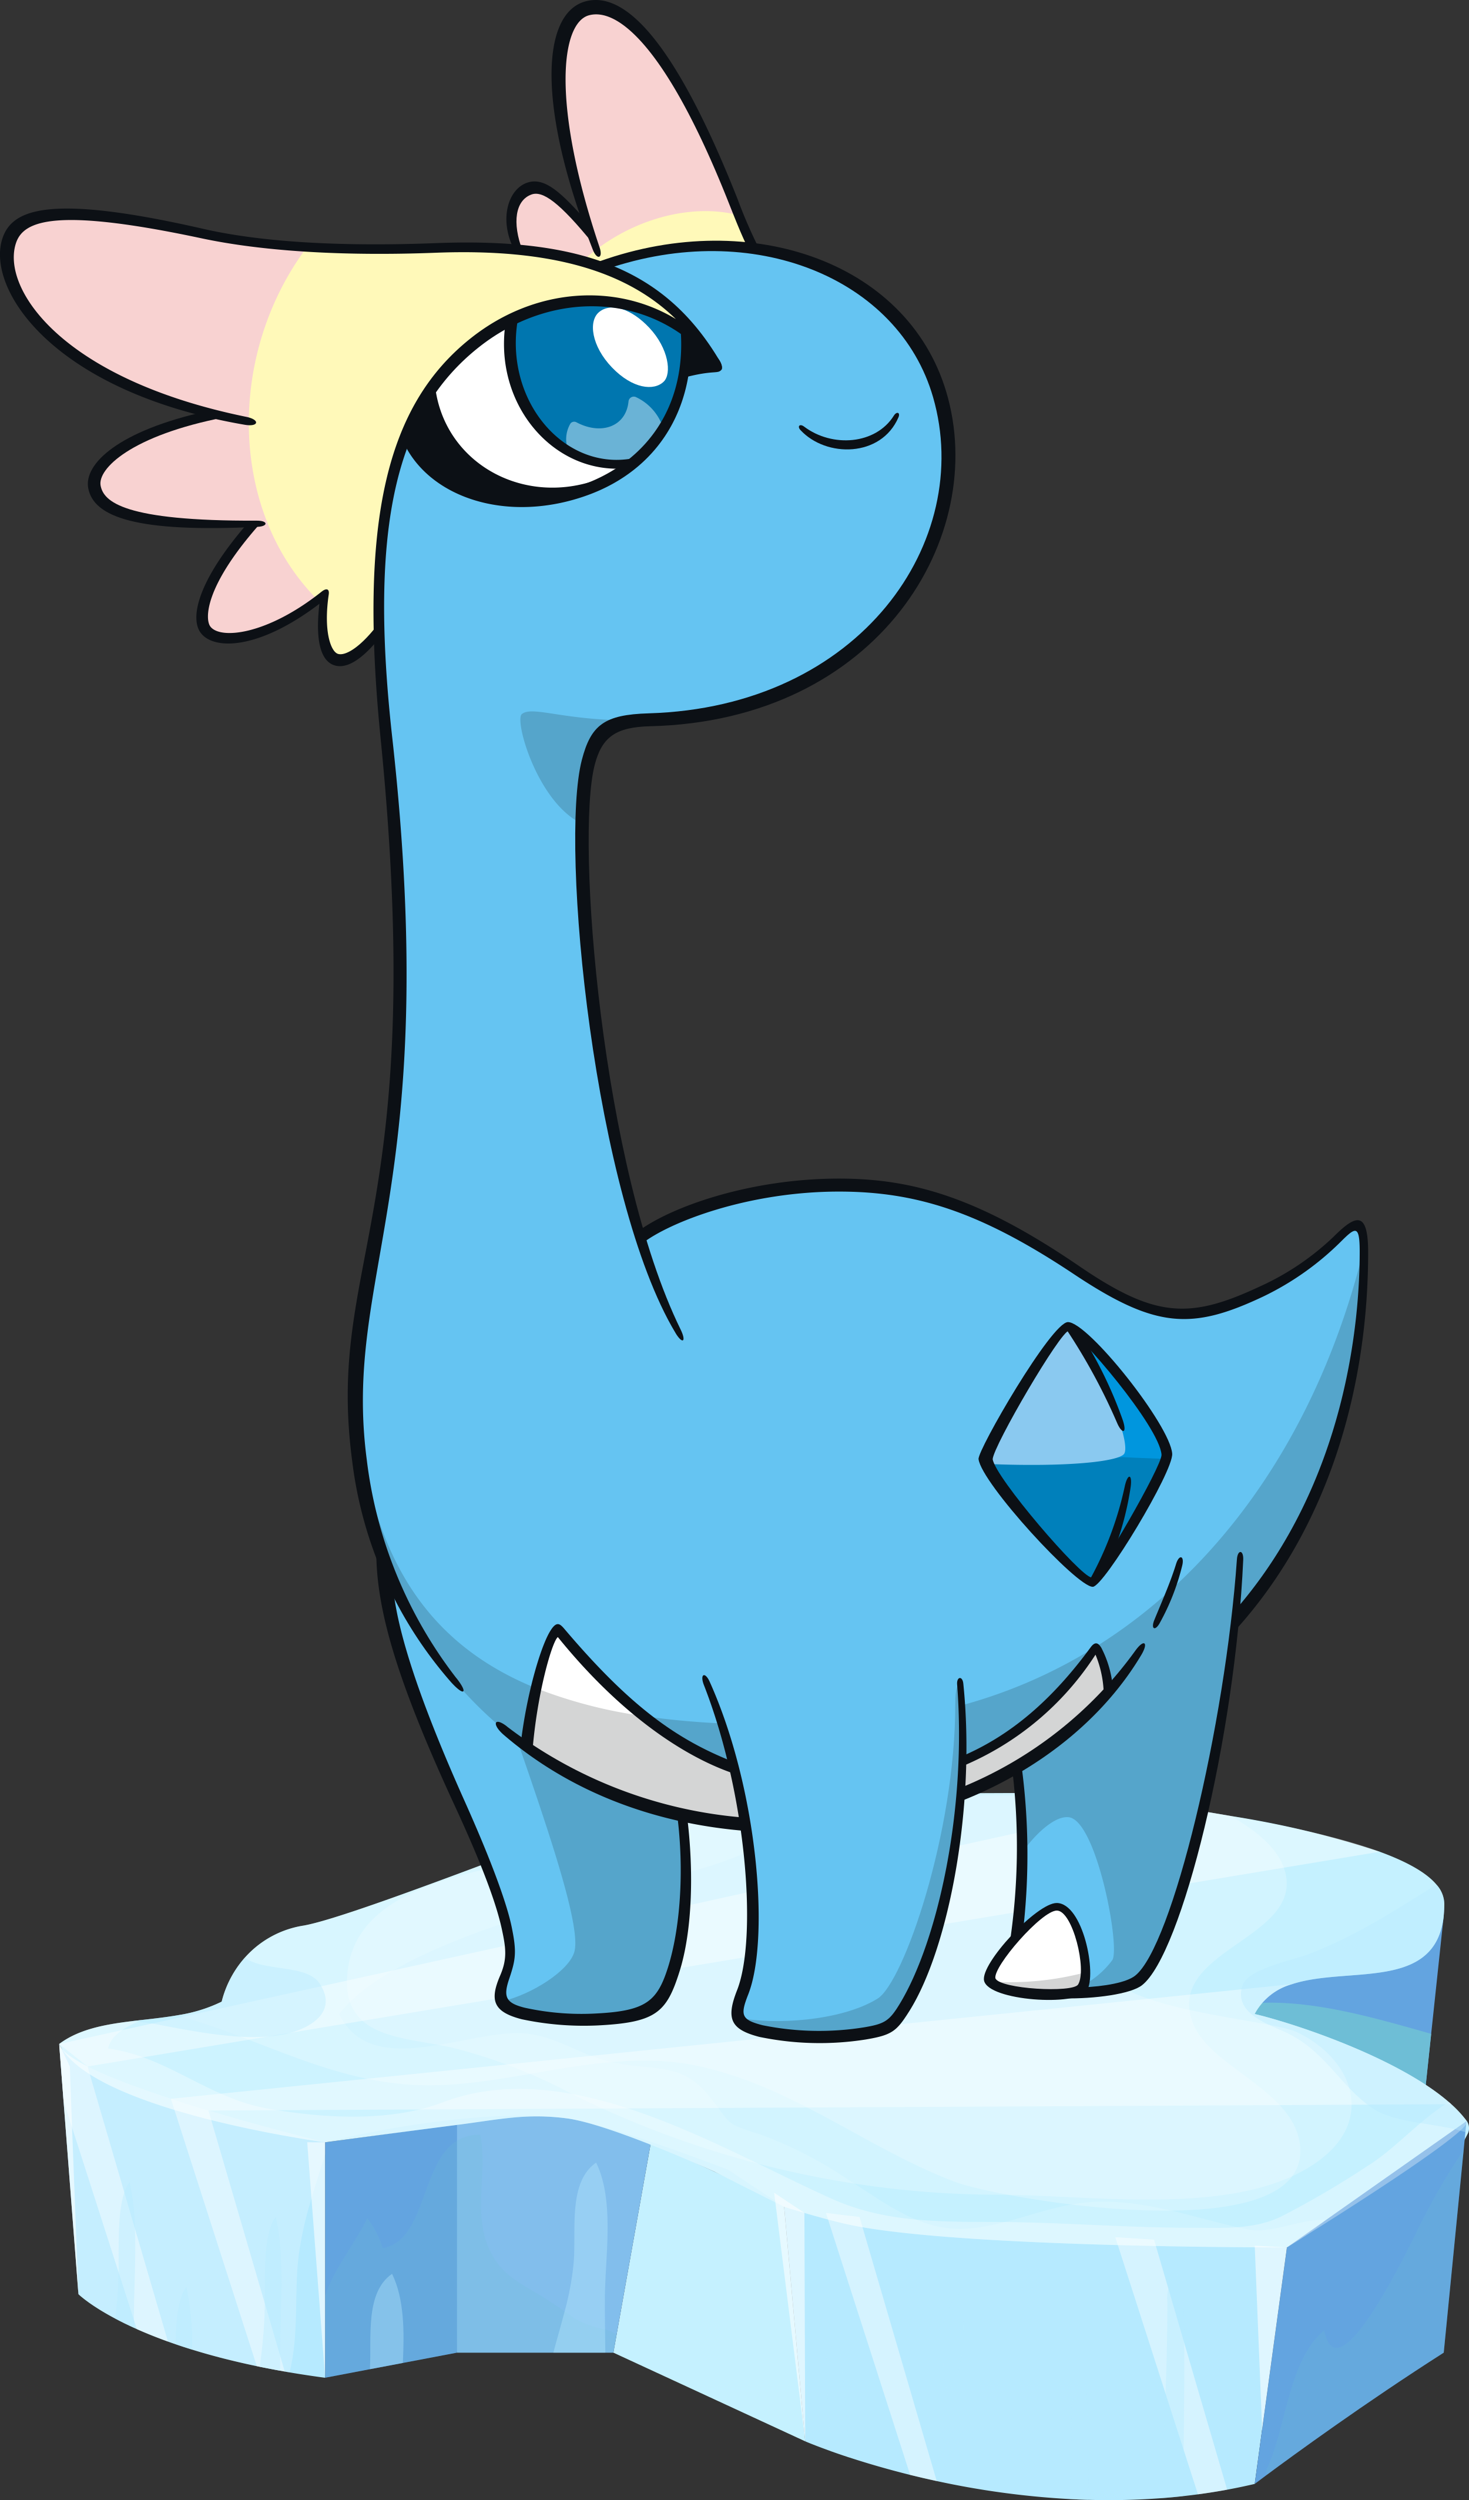
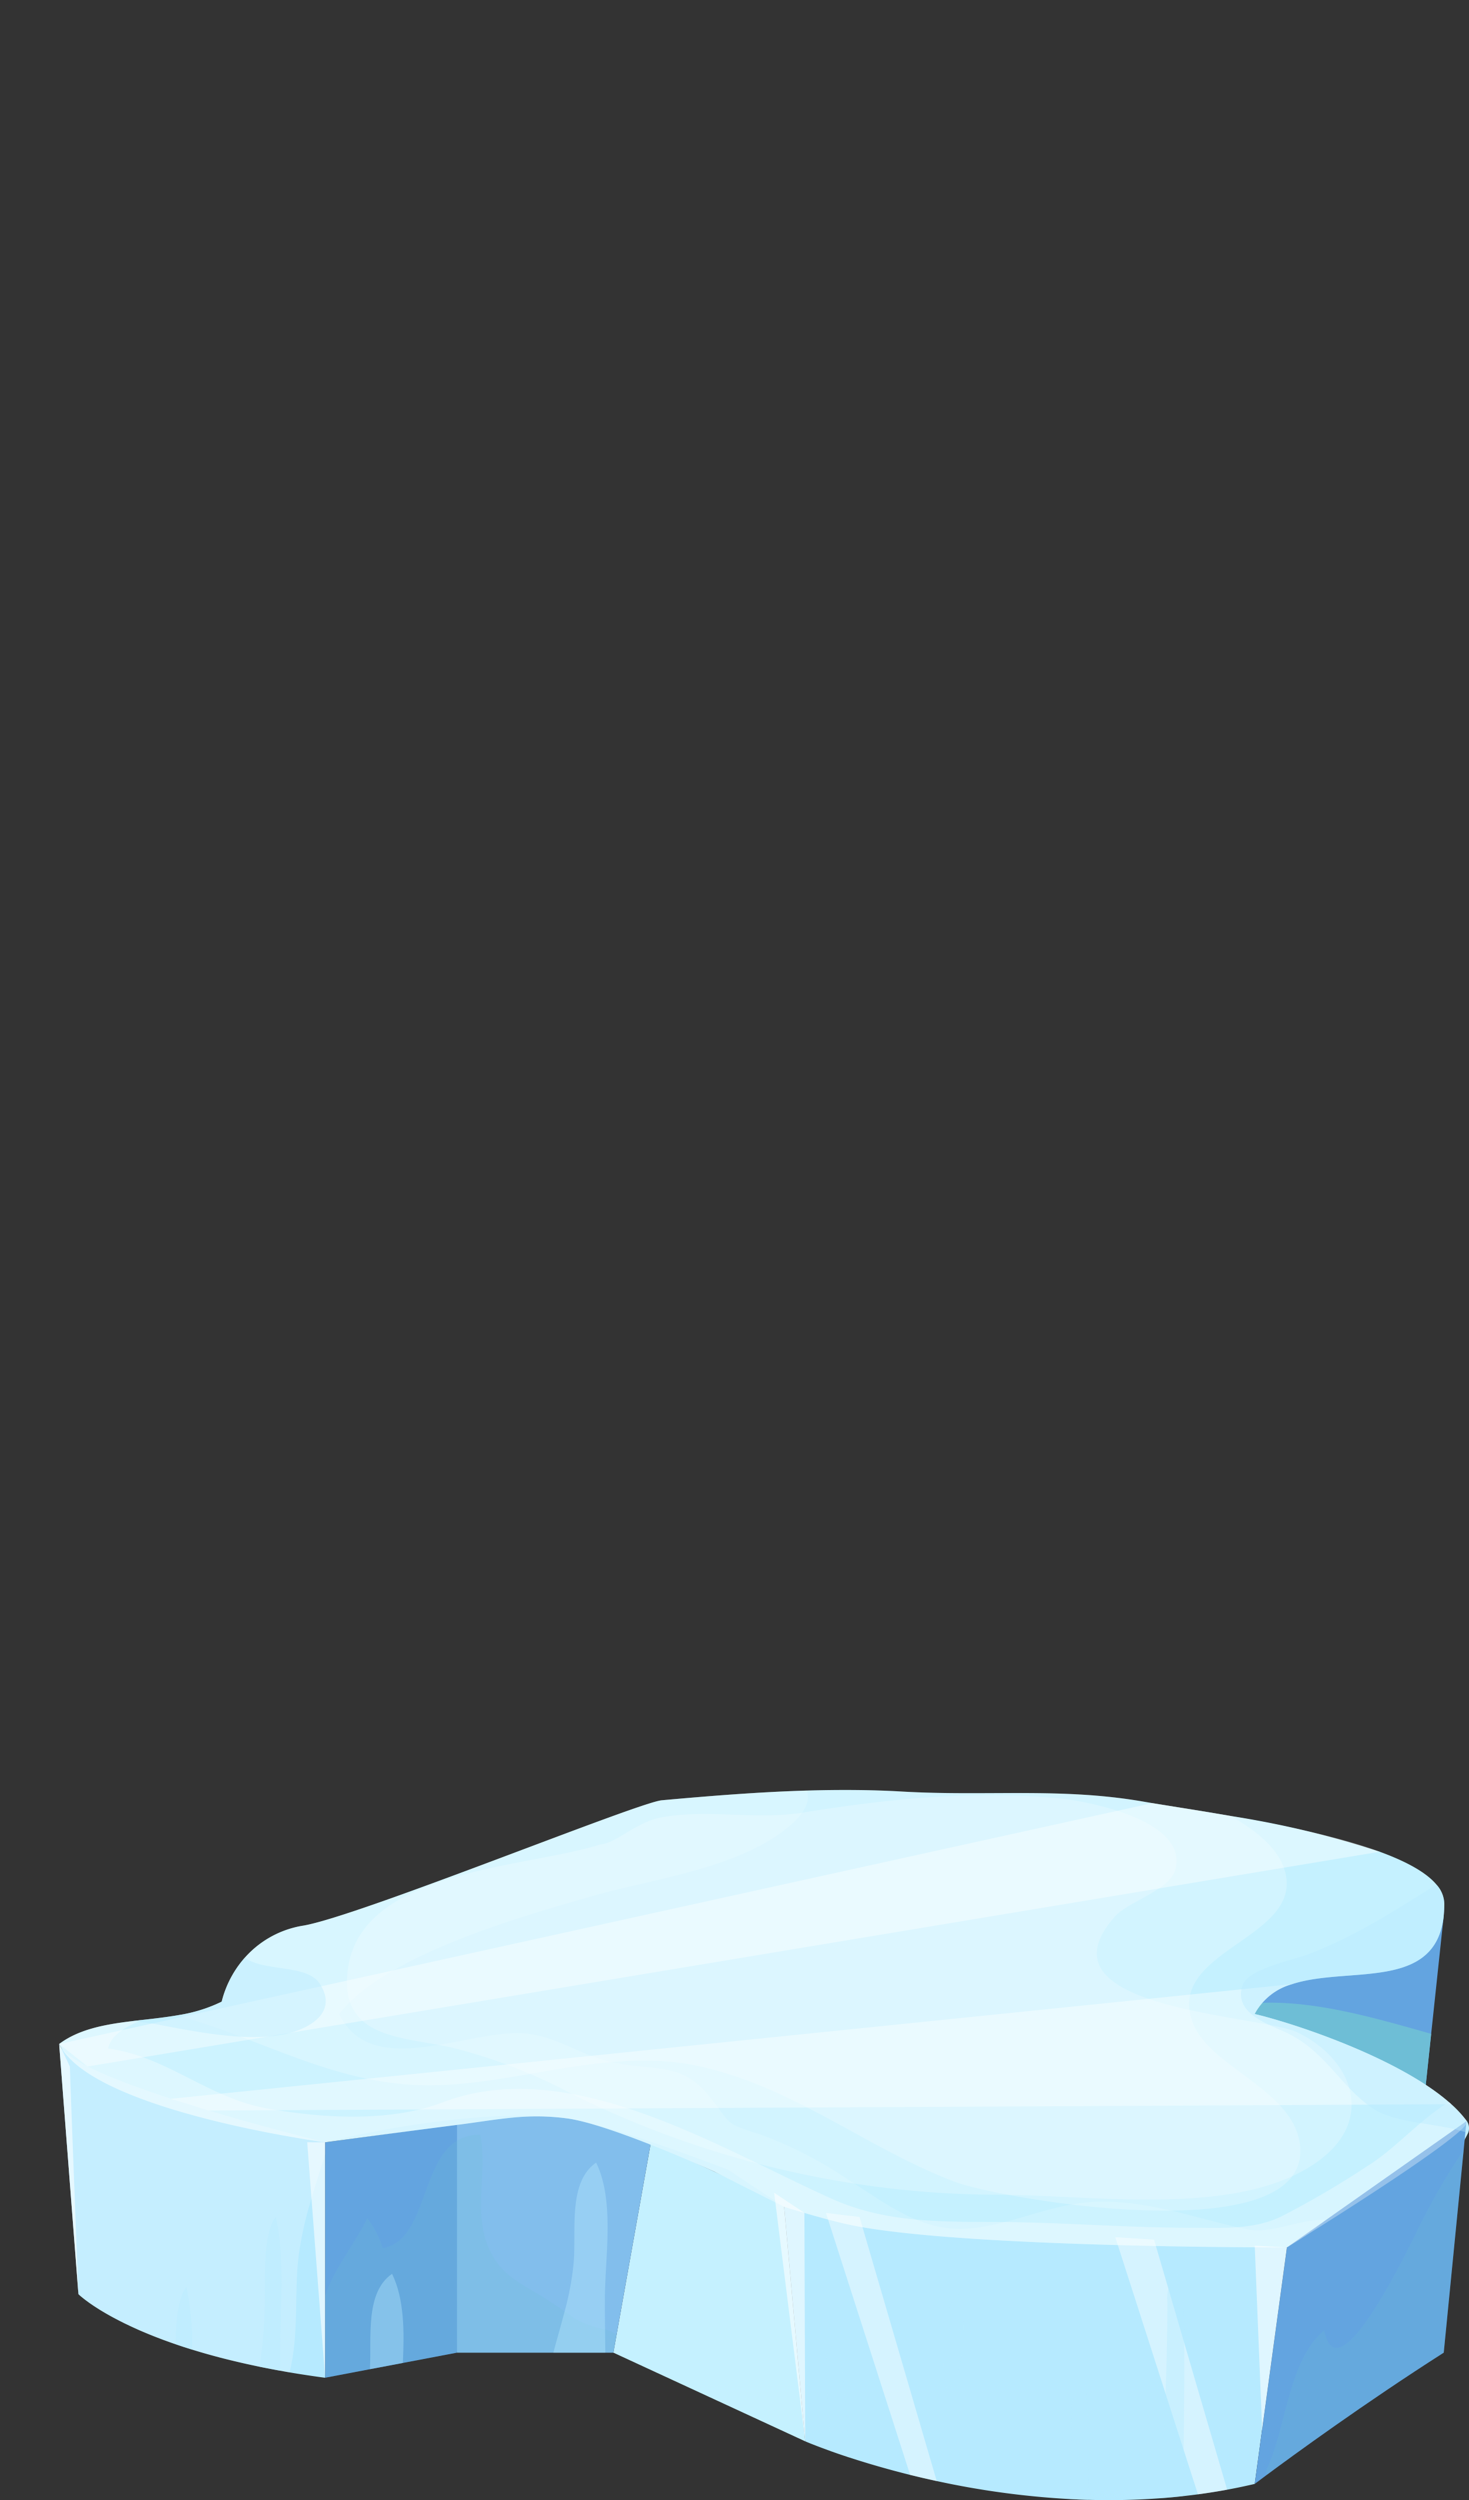
<svg xmlns="http://www.w3.org/2000/svg" width="173.831" height="295.808" viewBox="0 0 173.831 295.808">
  <rect x="0" y="0" width="173.831" height="295.808" fill="#333333" stroke="none" />
  <defs>
    <clipPath id="clip-path">
      <rect id="Rectangle_16543" data-name="Rectangle 16543" width="166.831" height="84.025" fill="none" />
    </clipPath>
    <clipPath id="clip-path-3">
      <rect id="Rectangle_16513" data-name="Rectangle 16513" width="24.688" height="11.787" fill="none" />
    </clipPath>
    <clipPath id="clip-path-4">
      <rect id="Rectangle_16514" data-name="Rectangle 16514" width="2.503" height="11.719" fill="none" />
    </clipPath>
    <clipPath id="clip-path-5">
      <rect id="Rectangle_16515" data-name="Rectangle 16515" width="149.935" height="54.054" fill="none" />
    </clipPath>
    <clipPath id="clip-path-6">
      <rect id="Rectangle_16516" data-name="Rectangle 16516" width="31.471" height="38.851" fill="none" />
    </clipPath>
    <clipPath id="clip-path-7">
      <rect id="Rectangle_16517" data-name="Rectangle 16517" width="166.609" height="26.915" fill="none" />
    </clipPath>
    <clipPath id="clip-path-8">
      <rect id="Rectangle_16518" data-name="Rectangle 16518" width="23.351" height="38.468" fill="none" />
    </clipPath>
    <clipPath id="clip-path-9">
      <rect id="Rectangle_16519" data-name="Rectangle 16519" width="34.492" height="28.748" fill="none" />
    </clipPath>
    <clipPath id="clip-path-10">
      <rect id="Rectangle_16520" data-name="Rectangle 16520" width="13.237" height="30.421" fill="none" />
    </clipPath>
    <clipPath id="clip-path-11">
      <rect id="Rectangle_16521" data-name="Rectangle 16521" width="13.112" height="31.728" fill="none" />
    </clipPath>
    <clipPath id="clip-path-12">
-       <rect id="Rectangle_16522" data-name="Rectangle 16522" width="13.473" height="32.27" fill="none" />
-     </clipPath>
+       </clipPath>
    <clipPath id="clip-path-13">
-       <rect id="Rectangle_16523" data-name="Rectangle 16523" width="12.873" height="35.208" fill="none" />
-     </clipPath>
+       </clipPath>
    <clipPath id="clip-path-14">
      <rect id="Rectangle_16524" data-name="Rectangle 16524" width="156.271" height="31.156" fill="none" />
    </clipPath>
    <clipPath id="clip-path-15">
      <rect id="Rectangle_16525" data-name="Rectangle 16525" width="151.52" height="14.958" fill="none" />
    </clipPath>
    <clipPath id="clip-path-16">
      <rect id="Rectangle_16526" data-name="Rectangle 16526" width="2.185" height="13.577" fill="none" />
    </clipPath>
    <clipPath id="clip-path-17">
      <rect id="Rectangle_16527" data-name="Rectangle 16527" width="2.678" height="26.701" fill="none" />
    </clipPath>
    <clipPath id="clip-path-18">
      <rect id="Rectangle_16528" data-name="Rectangle 16528" width="2.812" height="13.748" fill="none" />
    </clipPath>
    <clipPath id="clip-path-19">
      <rect id="Rectangle_16529" data-name="Rectangle 16529" width="3.678" height="29.408" fill="none" />
    </clipPath>
    <clipPath id="clip-path-20">
      <rect id="Rectangle_16530" data-name="Rectangle 16530" width="2.118" height="27.859" fill="none" />
    </clipPath>
    <clipPath id="clip-path-21">
      <rect id="Rectangle_16531" data-name="Rectangle 16531" width="2.277" height="29.6" fill="none" />
    </clipPath>
    <clipPath id="clip-path-22">
      <rect id="Rectangle_16532" data-name="Rectangle 16532" width="3.808" height="21.742" fill="none" />
    </clipPath>
    <clipPath id="clip-path-23">
      <rect id="Rectangle_16533" data-name="Rectangle 16533" width="6.417" height="22.483" fill="none" />
    </clipPath>
    <clipPath id="clip-path-24">
      <rect id="Rectangle_16534" data-name="Rectangle 16534" width="3.977" height="11.283" fill="none" />
    </clipPath>
    <clipPath id="clip-path-25">
      <rect id="Rectangle_16535" data-name="Rectangle 16535" width="1.953" height="7.422" fill="none" />
    </clipPath>
    <clipPath id="clip-path-26">
      <rect id="Rectangle_16536" data-name="Rectangle 16536" width="2.364" height="17.253" fill="none" />
    </clipPath>
    <clipPath id="clip-path-27">
      <rect id="Rectangle_16537" data-name="Rectangle 16537" width="2.561" height="18.21" fill="none" />
    </clipPath>
    <clipPath id="clip-path-28">
      <rect id="Rectangle_16538" data-name="Rectangle 16538" width="132.806" height="49.775" fill="none" />
    </clipPath>
    <clipPath id="clip-path-29">
      <rect id="Rectangle_16539" data-name="Rectangle 16539" width="23.022" height="9.379" fill="none" />
    </clipPath>
    <clipPath id="clip-path-30">
      <rect id="Rectangle_16540" data-name="Rectangle 16540" width="26.976" height="29.332" fill="none" />
    </clipPath>
    <clipPath id="clip-path-31">
      <rect id="Rectangle_16541" data-name="Rectangle 16541" width="118.88" height="47.841" fill="none" />
    </clipPath>
    <clipPath id="clip-path-32">
-       <rect id="Rectangle_17111" data-name="Rectangle 17111" width="161.896" height="241.728" fill="none" />
-     </clipPath>
+       </clipPath>
  </defs>
  <g id="Group_1953" data-name="Group 1953" transform="translate(-598 -6656.204)">
    <g id="Group_1953-2" data-name="Group 1953" transform="translate(605 6867.987)">
      <g id="Group_1183" data-name="Group 1183" transform="translate(0)" clip-path="url(#clip-path)">
        <path id="Path_8715" data-name="Path 8715" d="M728.234,75.881l-1.486,13.974-.86,8.1H702.061l1.294-4.02,4.707-14.629Z" transform="translate(-564.393 -61.001)" fill="#63a4e0" />
        <g id="Group_1182" data-name="Group 1182">
          <g id="Group_1181" data-name="Group 1181" clip-path="url(#clip-path)">
            <path id="Path_8716" data-name="Path 8716" d="M31.47,164.9v27.857q-2.2-.293-4.211-.637c-.191-.032-.381-.065-.569-.1l-.537-.1-.316-.057-.419-.078q-.854-.159-1.67-.326l-.034-.007-.326-.068c-.132-.028-.265-.055-.394-.084-.262-.054-.519-.112-.775-.168-.128-.028-.256-.056-.381-.085-.369-.084-.731-.168-1.088-.253a.167.167,0,0,1-.028-.007c-.338-.081-.67-.163-1-.245-.059-.013-.116-.028-.172-.043l-.6-.154-.346-.093q-.441-.117-.869-.237-.944-.263-1.819-.533c-.06-.018-.121-.037-.181-.056a.117.117,0,0,1-.025-.007c-.1-.031-.2-.062-.3-.094q-.368-.115-.724-.231l-.207-.069c-.235-.076-.467-.155-.7-.234q-.466-.159-.909-.319c-.113-.041-.225-.081-.335-.122-.143-.053-.284-.1-.422-.157l-.246-.093-.243-.093q-.6-.232-1.156-.46l-.346-.144c-.175-.075-.349-.148-.518-.222-.126-.054-.25-.11-.373-.165L9.2,187c-.118-.051-.236-.1-.35-.157q-.4-.181-.769-.36l-.21-.1c-.071-.032-.14-.066-.207-.1l-.317-.159c-.224-.113-.44-.224-.647-.334l-.055-.028h0q-.516-.274-.965-.531c-.053-.029-.1-.059-.156-.09l-.135-.078c-.246-.144-.474-.282-.687-.416l-.115-.072q-.529-.335-.928-.616c-.063-.044-.125-.088-.184-.131-.091-.065-.175-.128-.255-.187l-.125-.094c-.09-.068-.171-.131-.244-.19l-.052-.041c-.17-.137-.3-.244-.381-.321l-.044-.04-.076-.071s0-.006-.008-.007l-.01-.01L.517,160,0,153.265a1.006,1.006,0,0,0,.037.1c.013.034.028.068.045.1s.035.068.056.1l.032.052,0,0c.006.01.013.02.021.032s.025.037.04.056.032.045.05.069l.041.051a.007.007,0,0,0,0,0l.06.072c.024.028.048.054.075.082a.521.521,0,0,0,.049.051c.025.028.053.055.081.082.082.081.174.163.272.246.032.028.066.054.1.082l.106.084c.035.028.072.056.11.084s.075.056.115.084.079.057.119.085l.143.1c.081.054.163.109.248.163l.131.081.141.087.144.085c.346.2.724.409,1.133.616.933.474,2.021.956,3.215,1.439.1.041.2.081.3.121l.115.045c.09.037.179.072.27.107,1.344.527,2.8,1.053,4.323,1.568.307.1.619.209.931.312l.353.116c.118.04.235.078.355.116l.552.179c.935.3,1.881.6,2.822.885.343.1.686.209,1.027.31l.042.013,1.339.4.331.1.985.286c.177.05.352.1.527.151l.441.125.318.09.4.113.808.227.369.1.441.122.425.116c.994.272,1.925.522,2.771.746l.441.116.694.181c.075.021.149.038.221.057l.31.081.315.081c.81.209,1.466.374,1.927.488l.284.071.343.084.071.018.043.01.006,0" transform="translate(0.001 -123.211)" fill="#b6eaff" />
            <g id="Group_1096" data-name="Group 1096" transform="translate(137.668 25.166)" style="mix-blend-mode: multiply;isolation: isolate">
              <g id="Group_1095" data-name="Group 1095">
                <g id="Group_1094" data-name="Group 1094" clip-path="url(#clip-path-3)">
                  <path id="Path_8717" data-name="Path 8717" d="M726.749,132.025l-.86,8.1H702.061l1.294-4.02c.382-.791.766-1.627,1.134-2.534a19.838,19.838,0,0,0,1.6-5.188c6.71-.385,13.859,1.721,20.659,3.642" transform="translate(-702.061 -128.337)" fill="#6ebed6" />
                </g>
              </g>
            </g>
            <path id="Path_8718" data-name="Path 8718" d="M496.865,254.878l-3.808,27.981q-1.633.384-3.261.683-1.734.32-3.458.55-.878.117-1.75.213-1.277.143-2.542.238a82.956,82.956,0,0,1-8.691.2c-.733-.019-1.459-.05-2.178-.088a99.661,99.661,0,0,1-15.746-2.133c-1.1-.237-2.147-.482-3.149-.729-2.819-.7-5.252-1.425-7.2-2.062-.833-.272-1.575-.529-2.222-.76-1.927-.687-2.995-1.15-2.995-1.15l-2.524-28.1c.437.34,2.246.7,4.977,1.072,1.168.159,2.5.318,3.974.477,8.007.868,19.979,1.733,30.266,2.4,1.575.1,3.112.2,4.588.291,8.963.557,15.718.916,15.718.916" transform="translate(-351.582 -200.755)" fill="#b6eaff" />
            <path id="Path_8719" data-name="Path 8719" d="M178.78,199.8l-.009.084-.15,1.533L176.1,227.194l-6.407,1.218-3.9.741-5.3,1.009V202.305l.154-.021.1-.013.172-.024,16.048-2.2Z" transform="translate(-129.021 -160.62)" fill="#63a4e0" />
            <path id="Path_8720" data-name="Path 8720" d="M357.159,247.953l-22.7-10.492,4.443-24.891,15.73,7.285Z" transform="translate(-268.877 -170.887)" fill="#c5f1ff" />
            <g id="Group_1099" data-name="Group 1099" transform="translate(104.469 59.653)" opacity="0.39" style="mix-blend-mode: multiply;isolation: isolate">
              <g id="Group_1098" data-name="Group 1098">
                <g id="Group_1097" data-name="Group 1097" clip-path="url(#clip-path-4)">
                  <path id="Path_8721" data-name="Path 8721" d="M535.223,304.808c.009,3.809.421,8.115-1.736,11.122-.724-1.766-.444-3.545-.679-5.585-.468-4.062,2.409-7.575,2.415-5.538" transform="translate(-532.757 -304.212)" fill="#b6eaff" />
                </g>
              </g>
            </g>
            <path id="Path_8722" data-name="Path 8722" d="M263.037,193.18l-.05.278-4.015,22.5-.378,2.115H240.088V191.125l.862-.2,3.421-.8,3.836-.894,3.355-.782,1.834.756,8.907,3.671.012,0Z" transform="translate(-193.009 -151.497)" fill="#82beec" />
            <path id="Path_8723" data-name="Path 8723" d="M166.724,40.583a12.682,12.682,0,0,1-2.8,3.817c-2.947,3.181-9.5,6.185-13.99,7.99-2.694,1.082-4.652,1.734-4.652,1.734s-38.3.09-51.572-2.642c-2.984-.613-7.951-2.174-7.951-2.174l-8.3-4.183S65.1,39.483,59.984,38.843c-4.785-.6-7.906.143-12.9.785-7.215.928-15.608,2.056-15.608,2.056S3.879,38,0,30.054c2.328-1.743,5.36-2.3,8.525-2.69.432-.054.868-.1,1.3-.154,1.42-.163,2.847-.321,4.238-.563a17.97,17.97,0,0,0,5.168-1.6,12.459,12.459,0,0,1,2.733-5.2,11.661,11.661,0,0,1,6.936-3.8C35.539,14.916,68.466,1.477,71.314,1.22,76.9.715,82.705.242,88.494.07c3.761-.113,7.516-.1,11.2.115,10.132.587,18.878-.506,28.647,1.2.318.056.658.113,1.017.172,2.385.4,5.655.891,9.238,1.515a110.489,110.489,0,0,1,17.672,4.236c3.078,1.128,5.526,2.431,6.761,3.943a3.478,3.478,0,0,1,.881,2.22c0,10.694-11.065,7.239-18,9.5a7.178,7.178,0,0,0-4.448,3.534c4.717,1.112,16.923,5.168,22.98,10.422.1.085.2.172.291.257a13.616,13.616,0,0,1,1.843,2,1.49,1.49,0,0,1,.143,1.4" transform="translate(0 0)" fill="#c5f1ff" />
            <path id="Path_8724" data-name="Path 8724" d="M746.533,199.8l-.335,3.417-2.358,23.979c-9.4,6-17.767,12.108-20.977,14.489-.9.666-1.39,1.041-1.39,1.041l3.808-27.981Z" transform="translate(-579.998 -160.62)" fill="#63a4e0" />
            <g id="Group_1102" data-name="Group 1102" transform="translate(0 0.07)" opacity="0.14" style="mix-blend-mode: screen;isolation: isolate">
              <g id="Group_1101" data-name="Group 1101">
                <g id="Group_1100" data-name="Group 1100" clip-path="url(#clip-path-5)">
                  <path id="Path_8725" data-name="Path 8725" d="M149.935,51.139a30.944,30.944,0,0,1-4.652,3.272s-38.3.09-51.572-2.642c-2.984-.613-7.951-2.174-7.951-2.174l-6.6-4.374S65.1,39.77,59.984,39.13C48.3,37.671,31.471,41.972,31.471,41.972S3.879,38.286,0,30.341c5.042-3.774,13.374-1.983,19.235-5.007a11.94,11.94,0,0,1,9.669-9C35.539,15.2,68.466,1.765,71.314,1.507,76.9,1,82.705.529,88.494.357,88.852,1.5,88.4,2.794,86.675,4.33c-5.93,5.27-16.4,6.432-23.72,8.553C54.81,15.24,38.563,19.777,33.148,26.8c3.971,8.182,16.021,1.328,22.6,2.364,3.568.562,5.721,2.361,9.281,3.223,5.329,1.291,8.591-.134,12.036,4.295,2.7,3.468,1.619,2.953,6.214,4.476a47.708,47.708,0,0,1,10.175,5.3c4.535,2.831,8.741,6.305,14.511,5.694,5.508-.584,9.99-3.256,15.829-3.161,6.06.1,11.008,2.1,16.829,3.278,2.912.59,6.166-1.258,9.312-1.121" transform="translate(0 -0.357)" fill="#fff" />
                </g>
              </g>
            </g>
            <g id="Group_1105" data-name="Group 1105" transform="translate(0 30.054)" opacity="0.21" style="mix-blend-mode: screen;isolation: isolate">
              <g id="Group_1104" data-name="Group 1104">
                <g id="Group_1103" data-name="Group 1103" clip-path="url(#clip-path-6)">
                  <path id="Path_8726" data-name="Path 8726" d="M31.47,164.9v1.4c-.519,1.755-1.092,3.49-1.614,5.246a42.083,42.083,0,0,0-1.509,6.708c-.55,4.348.055,9.463-1.088,13.87-.191-.032-.381-.065-.569-.1l-.537-.1-.316-.057-.419-.078q-.854-.159-1.67-.326l-.034-.007-.326-.068c-.132-.028-.265-.055-.394-.084-.262-.054-.519-.112-.775-.168-.128-.028-.256-.056-.381-.085q-.554-.126-1.088-.253a.167.167,0,0,1-.028-.007c-.338-.081-.672-.162-1-.245-.059-.013-.116-.028-.172-.043l-.6-.154-.346-.093q-.441-.117-.869-.237-.944-.263-1.819-.533l-.181-.054-.025-.009c-.1-.031-.2-.062-.3-.094q-.368-.115-.724-.231l-.207-.069c-.235-.076-.467-.155-.7-.234q-.466-.159-.909-.319c-.113-.041-.225-.081-.335-.122-.143-.053-.284-.1-.422-.157l-.246-.093-.243-.093q-.6-.232-1.156-.46l-.346-.144c-.175-.075-.349-.148-.518-.222-.126-.054-.25-.11-.373-.165L9.2,187c-.118-.051-.236-.1-.35-.157q-.4-.181-.769-.36l-.21-.1c-.071-.032-.14-.066-.207-.1l-.317-.159c-.224-.113-.44-.224-.647-.334l-.055-.029q-.516-.274-.965-.531c-.053-.029-.1-.059-.156-.09l-.135-.078c-.246-.144-.474-.282-.687-.416l-.115-.072q-.529-.335-.928-.616l-.184-.131c-.091-.065-.175-.128-.255-.187l-.125-.094c-.09-.068-.171-.131-.244-.19l-.052-.041c-.17-.137-.3-.244-.381-.321l-.044-.04-.076-.071-.008-.007-.01-.01L.517,160,0,153.265a1.006,1.006,0,0,0,.037.1c.013.035.029.069.045.1s.037.069.056.1l.032.052,0,0c.006.01.013.02.021.032s.025.037.04.056.032.045.05.069l.041.051a.007.007,0,0,0,0,0l.06.072c.024.028.048.054.075.082a.521.521,0,0,0,.049.051c.025.026.053.055.081.082.082.081.174.163.272.246.032.028.066.056.1.082l.106.084c.035.028.072.056.11.084s.075.057.115.084.079.057.119.085l.143.1c.081.054.163.109.248.163l.131.081.141.087c.047.029.1.057.144.085.346.2.724.409,1.133.616.933.474,2.021.956,3.215,1.439.1.041.2.081.3.121l.115.045c.09.037.179.072.27.107,1.344.527,2.8,1.053,4.323,1.568.307.1.619.209.931.312l.353.116c.118.04.235.078.355.116l.552.179c.935.3,1.881.6,2.822.885.344.1.686.209,1.027.31l.042.013,1.339.4.331.1.985.286.527.151.441.125.318.09.4.113.808.227.369.1.441.122.425.116c.994.272,1.925.522,2.771.746l.441.116.694.181.221.057.31.081.315.081c.81.209,1.466.374,1.927.488l.284.071.343.084.071.018.043.01.006,0" transform="translate(0.001 -153.265)" fill="#fff" />
                </g>
              </g>
            </g>
            <g id="Group_1108" data-name="Group 1108" transform="translate(0 27.209)" opacity="0.32" style="mix-blend-mode: screen;isolation: isolate">
              <g id="Group_1107" data-name="Group 1107">
                <g id="Group_1106" data-name="Group 1106" clip-path="url(#clip-path-7)">
                  <path id="Path_8727" data-name="Path 8727" d="M145.282,165.673s-38.3.09-51.573-2.642c-2.984-.613-7.951-2.174-7.951-2.174l-8.3-4.183s-12.355-5.642-17.475-6.282c-4.784-.6-7.906.143-12.9.785-7.214.928-15.608,2.056-15.608,2.056S3.878,149.549,0,141.6c2.647-1.981,6.2-2.428,9.829-2.844-2.062.829-3.757,1.88-4.028,3.39,6.928.916,11.8,5.821,18.756,7.075,6.533,1.178,14.563,1.671,20.831-.71,15.1-5.738,32.677,5.424,46.057,11.416,5.967,2.673,12.134,2.731,18.72,2.731,8.06,0,15.8.69,23.86.69,3.826,0,7.2.247,10.543-1.306a108.341,108.341,0,0,0,10.2-5.966c3.184-1.958,5.926-5.167,9.143-7.255l.536-.35a14.122,14.122,0,0,1,2.134,2.256c.921,1.255-21.3,14.944-21.3,14.944" transform="translate(0 -138.759)" fill="#fff" />
                </g>
              </g>
            </g>
            <g id="Group_1111" data-name="Group 1111" transform="translate(142.848 42.595)" opacity="0.21" style="mix-blend-mode: multiply;isolation: isolate">
              <g id="Group_1110" data-name="Group 1110">
                <g id="Group_1109" data-name="Group 1109" clip-path="url(#clip-path-8)">
                  <path id="Path_8728" data-name="Path 8728" d="M751.83,217.223,749.472,241.2c-9.4,6-17.767,12.108-20.977,14.489,0-.2-.009-.4-.016-.6,2.4-5.017,2.519-12.836,6.848-16.547,1.478,7.7,9.176-8.175,10.553-10.835a79.34,79.34,0,0,1,5.949-10.485" transform="translate(-728.479 -217.223)" fill="#6ebed6" />
                </g>
              </g>
            </g>
            <g id="Group_1114" data-name="Group 1114" transform="translate(31.471 40.794)" opacity="0.21" style="mix-blend-mode: multiply;isolation: isolate">
              <g id="Group_1113" data-name="Group 1113">
                <g id="Group_1112" data-name="Group 1112" clip-path="url(#clip-path-9)">
                  <path id="Path_8729" data-name="Path 8729" d="M194.983,231.7l-.378,2.115H176.1l-6.407,1.218-3.9.741-5.3,1.009v-9.694c1.147-3.386,3.436-6,4.991-9.181a11.414,11.414,0,0,1,1.831,3.542c5.1-.843,4.482-10.065,8.787-12.709a4.882,4.882,0,0,1,2.521-.7c.075,0,.152,0,.228,0,1,4.871-1.415,10.472,2.028,15.177,1.271,1.736,3.248,2.712,4.989,3.768,1.063.646,1.981,1.26,2.97,1.95.376.262.763.535,1.174.825a12.937,12.937,0,0,0,3.609,1.315,4.1,4.1,0,0,1,1.071.406c.1.071.2.144.294.222" transform="translate(-160.491 -208.037)" fill="#6ebed6" />
                </g>
              </g>
            </g>
            <g id="Group_1117" data-name="Group 1117" transform="translate(124.976 52.916)" opacity="0.42" style="mix-blend-mode: screen;isolation: isolate">
              <g id="Group_1116" data-name="Group 1116">
                <g id="Group_1115" data-name="Group 1115" clip-path="url(#clip-path-10)">
                  <path id="Path_8730" data-name="Path 8730" d="M650.575,299.726q-1.734.32-3.458.55l-9.779-30.421c1.575.1,3.112.2,4.587.291Z" transform="translate(-637.338 -269.855)" fill="#fff" />
                </g>
              </g>
            </g>
            <g id="Group_1120" data-name="Group 1120" transform="translate(90.736 50.041)" opacity="0.42" style="mix-blend-mode: screen;isolation: isolate">
              <g id="Group_1119" data-name="Group 1119">
                <g id="Group_1118" data-name="Group 1118" clip-path="url(#clip-path-11)">
                  <path id="Path_8731" data-name="Path 8731" d="M475.835,286.919c-1.1-.237-2.147-.482-3.149-.729l-9.963-31c1.168.159,2.5.318,3.974.477Z" transform="translate(-462.723 -255.191)" fill="#fff" />
                </g>
              </g>
            </g>
            <g id="Group_1123" data-name="Group 1123" transform="translate(13.218 36.537)" opacity="0.42" style="mix-blend-mode: screen;isolation: isolate">
              <g id="Group_1122" data-name="Group 1122">
                <g id="Group_1121" data-name="Group 1121" clip-path="url(#clip-path-12)">
                  <path id="Path_8732" data-name="Path 8732" d="M80.881,218.6l-.537-.1-.316-.057-.419-.078q-.854-.159-1.669-.326l-.034-.007-.326-.068-9.747-30.319-.424-1.318.552.179c.935.3,1.881.6,2.823.885.343.1.685.209,1.027.31l.043.013.329,1.128,6.348,21.708,1.811,6.195Z" transform="translate(-67.408 -186.328)" fill="#fff" />
                </g>
              </g>
            </g>
            <g id="Group_1126" data-name="Group 1126" transform="translate(0 30.054)" opacity="0.42" style="mix-blend-mode: screen;isolation: isolate">
              <g id="Group_1125" data-name="Group 1125">
                <g id="Group_1124" data-name="Group 1124" clip-path="url(#clip-path-13)">
                  <path id="Path_8733" data-name="Path 8733" d="M12.873,188.472c-1.377-.5-2.6-.991-3.676-1.472L.518,160,0,153.264c.246.806,1.491,1.714,3.355,2.659Z" transform="translate(0 -153.264)" fill="#fff" />
                </g>
              </g>
            </g>
            <g id="Group_1129" data-name="Group 1129" transform="translate(0 1.557)" opacity="0.4" style="mix-blend-mode: screen;isolation: isolate">
              <g id="Group_1128" data-name="Group 1128">
                <g id="Group_1127" data-name="Group 1127" clip-path="url(#clip-path-14)">
                  <path id="Path_8734" data-name="Path 8734" d="M156.271,13.69,3.355,39.1,0,36.436l129.361-28.5c6.307,1.049,18.8,2.784,26.91,5.751" transform="translate(0 -7.939)" fill="#fff" />
                </g>
              </g>
            </g>
            <g id="Group_1132" data-name="Group 1132" transform="translate(13.218 22.968)" opacity="0.4" style="mix-blend-mode: screen;isolation: isolate">
              <g id="Group_1131" data-name="Group 1131">
                <g id="Group_1130" data-name="Group 1130" clip-path="url(#clip-path-15)">
                  <path id="Path_8735" data-name="Path 8735" d="M218.929,131.341l-147.077.744L67.409,130.7l132.7-13.57a7.178,7.178,0,0,0-4.448,3.534c4.717,1.112,16.923,5.168,22.98,10.422.1.085.2.172.291.257" transform="translate(-67.409 -117.127)" fill="#fff" />
                </g>
              </g>
            </g>
            <g id="Group_1135" data-name="Group 1135" transform="translate(119.595 70.413)" opacity="0.39" style="mix-blend-mode: multiply;isolation: isolate">
              <g id="Group_1134" data-name="Group 1134">
                <g id="Group_1133" data-name="Group 1133" clip-path="url(#clip-path-16)">
                  <path id="Path_8736" data-name="Path 8736" d="M612.072,372.659c-.732-.019-1.459-.05-2.178-.088.1-3.278.181-6.56.19-9.85-.093-.61-.125-3.059,1.774-3.639.2,4.5.24,9.037.215,13.577" transform="translate(-609.894 -359.082)" fill="#b6eaff" />
                </g>
              </g>
            </g>
            <g id="Group_1138" data-name="Group 1138" transform="translate(130.464 57.087)" opacity="0.39" style="mix-blend-mode: multiply;isolation: isolate">
              <g id="Group_1137" data-name="Group 1137">
                <g id="Group_1136" data-name="Group 1136" clip-path="url(#clip-path-17)">
                  <path id="Path_8737" data-name="Path 8737" d="M667.865,317.59c-.852.1-1.7.174-2.542.238.266-7.685.662-15.352.681-23.064-.093-.61-.125-3.058,1.774-3.637.4,8.762.154,17.644.087,26.463" transform="translate(-665.323 -291.127)" fill="#b6eaff" />
                </g>
              </g>
            </g>
            <g id="Group_1141" data-name="Group 1141" transform="translate(90.688 65.23)" opacity="0.39" style="mix-blend-mode: multiply;isolation: isolate">
              <g id="Group_1140" data-name="Group 1140">
                <g id="Group_1139" data-name="Group 1139" clip-path="url(#clip-path-18)">
                  <path id="Path_8738" data-name="Path 8738" d="M465.288,346.4c-.832-.272-1.575-.529-2.223-.76-.129-3.075-.285-6.151-.5-9.231-.138-.6-.348-3.04,1.5-3.757.541,4.549.912,9.143,1.222,13.748" transform="translate(-462.477 -332.65)" fill="#b6eaff" />
                </g>
              </g>
            </g>
            <g id="Group_1144" data-name="Group 1144" transform="translate(84.604 47.658)" opacity="0.56" style="mix-blend-mode: screen;isolation: isolate">
              <g id="Group_1143" data-name="Group 1143">
                <g id="Group_1142" data-name="Group 1142" clip-path="url(#clip-path-19)">
                  <path id="Path_8739" data-name="Path 8739" d="M435.036,245.423l.1,27.025-3.678-29.408Z" transform="translate(-431.453 -243.04)" fill="#fff" />
                </g>
              </g>
            </g>
            <g id="Group_1147" data-name="Group 1147" transform="translate(29.353 41.683)" opacity="0.56" style="mix-blend-mode: screen;isolation: isolate">
              <g id="Group_1146" data-name="Group 1146">
                <g id="Group_1145" data-name="Group 1145" clip-path="url(#clip-path-20)">
                  <path id="Path_8740" data-name="Path 8740" d="M149.689,212.57l2.118,27.859V212.572Z" transform="translate(-149.689 -212.57)" fill="#fff" />
                </g>
              </g>
            </g>
            <g id="Group_1150" data-name="Group 1150" transform="translate(0 30.054)" opacity="0.56" style="mix-blend-mode: screen;isolation: isolate">
              <g id="Group_1149" data-name="Group 1149">
                <g id="Group_1148" data-name="Group 1148" clip-path="url(#clip-path-21)">
                  <path id="Path_8741" data-name="Path 8741" d="M1.267,155.924c0,.556,1.01,26.941,1.01,26.941L0,153.265Z" transform="translate(0 -153.265)" fill="#fff" />
                </g>
              </g>
            </g>
            <g id="Group_1153" data-name="Group 1153" transform="translate(141.475 53.914)" opacity="0.56" style="mix-blend-mode: screen;isolation: isolate">
              <g id="Group_1152" data-name="Group 1152">
                <g id="Group_1151" data-name="Group 1151" clip-path="url(#clip-path-22)">
                  <path id="Path_8742" data-name="Path 8742" d="M725.281,275.152l-2.93,21.532-.878-21.742Z" transform="translate(-721.473 -274.942)" fill="#fff" />
                </g>
              </g>
            </g>
            <g id="Group_1156" data-name="Group 1156" transform="translate(58.481 44.091)" opacity="0.39" style="mix-blend-mode: multiply;isolation: isolate">
              <g id="Group_1155" data-name="Group 1155">
                <g id="Group_1154" data-name="Group 1154" clip-path="url(#clip-path-23)">
                  <path id="Path_8743" data-name="Path 8743" d="M304.351,244.591q.013,1.37.032,2.743h-6.149c.432-1.63.913-3.256,1.334-4.883a33.868,33.868,0,0,0,1.077-5.857c.3-3.84-.677-9.447,2.651-11.743,2.234,4.577,1.034,11.262,1.034,16.2q0,1.763.022,3.536" transform="translate(-298.234 -224.851)" fill="#b6eaff" />
                </g>
              </g>
            </g>
            <g id="Group_1159" data-name="Group 1159" transform="translate(36.775 57.251)" opacity="0.39" style="mix-blend-mode: multiply;isolation: isolate">
              <g id="Group_1158" data-name="Group 1158">
                <g id="Group_1157" data-name="Group 1157" clip-path="url(#clip-path-24)">
                  <path id="Path_8744" data-name="Path 8744" d="M191.436,302.5l-3.9.741c.2-3.815-.575-9.076,2.621-11.283,1.453,2.975,1.453,6.842,1.277,10.541" transform="translate(-187.538 -291.96)" fill="#b6eaff" />
                </g>
              </g>
            </g>
            <g id="Group_1162" data-name="Group 1162" transform="translate(13.782 58.797)" opacity="0.39" style="mix-blend-mode: multiply;isolation: isolate">
              <g id="Group_1161" data-name="Group 1161">
                <g id="Group_1160" data-name="Group 1160" clip-path="url(#clip-path-25)">
                  <path id="Path_8745" data-name="Path 8745" d="M72.234,307.262v0l-.025-.009c-.1-.031-.2-.062-.3-.094q-.369-.115-.724-.231l-.207-.069q-.353-.115-.7-.234c.046-2.727.256-5.377,1.275-6.785a33.119,33.119,0,0,1,.678,7.42" transform="translate(-70.281 -299.842)" fill="#b6eaff" />
                </g>
              </g>
            </g>
            <g id="Group_1165" data-name="Group 1165" transform="translate(6.641 46.38)" opacity="0.39" style="mix-blend-mode: multiply;isolation: isolate">
              <g id="Group_1164" data-name="Group 1164">
                <g id="Group_1163" data-name="Group 1163" clip-path="url(#clip-path-26)">
-                   <path id="Path_8746" data-name="Path 8746" d="M36.071,252.839q0,.468,0,.935c-.266-.12-.522-.241-.769-.36l-.21-.1c-.071-.032-.14-.066-.207-.1l-.318-.159c-.224-.113-.44-.224-.647-.334l-.054-.028v0c.171-1.472.3-2.946.362-4.427.013-.346.022-.7.026-1.074.044-3.128-.135-7.011.685-9.425a4.666,4.666,0,0,1,.613-1.243,27.817,27.817,0,0,1,.644,5.545c.121,3.59-.126,7.484-.126,10.658Z" transform="translate(-33.866 -236.522)" fill="#b6eaff" />
-                 </g>
+                   </g>
              </g>
            </g>
            <g id="Group_1168" data-name="Group 1168" transform="translate(23.749 50.501)" opacity="0.39" style="mix-blend-mode: multiply;isolation: isolate">
              <g id="Group_1167" data-name="Group 1167">
                <g id="Group_1166" data-name="Group 1166" clip-path="url(#clip-path-27)">
                  <path id="Path_8747" data-name="Path 8747" d="M123.513,273.994q0,.876,0,1.755l-.316-.057-.419-.078q-.854-.159-1.669-.327c.262-2,.479-4,.557-6.007.018-.471.026-.966.032-1.481.031-3.683-.168-8.247,1.293-10.26,1.118,4.576.518,11.261.518,16.2Z" transform="translate(-121.113 -257.539)" fill="#b6eaff" />
                </g>
              </g>
            </g>
            <g id="Group_1171" data-name="Group 1171" transform="translate(14.067)" opacity="0.22" style="mix-blend-mode: screen;isolation: isolate">
              <g id="Group_1170" data-name="Group 1170">
                <g id="Group_1169" data-name="Group 1169" clip-path="url(#clip-path-28)">
                  <path id="Path_8748" data-name="Path 8748" d="M163.679,46.372c-10.428-3.948-19.182-11.34-30.5-13.731S110.394,35.588,99.3,34.877c-9.009-.579-16.261-4.53-24.732-7.309-.941-.309-1.893-.607-2.827-.922a17.972,17.972,0,0,0,5.168-1.6,11.94,11.94,0,0,1,9.669-9c6.635-1.135,39.562-14.574,42.409-14.832,5.588-.5,11.392-.978,17.181-1.15,3.761-.113,7.516-.1,11.2.115,10.132.587,18.878-.506,28.647,1.2.318.056.658.113,1.016.172,2.386.4,5.655.891,9.238,1.515,3.29,1.844,5.76,4.021,6.458,6.557,2.218,8.057-14.308,9.281-10.875,18,2.056,5.221,11.815,7.823,12.637,14.3,1.64,12.889-35.389,6.5-40.811,4.448" transform="translate(-71.737 0)" fill="#fff" />
                </g>
              </g>
            </g>
            <g id="Group_1174" data-name="Group 1174" transform="translate(8.525 19.852)" opacity="0.39" style="mix-blend-mode: multiply;isolation: isolate">
              <g id="Group_1173" data-name="Group 1173">
                <g id="Group_1172" data-name="Group 1172" clip-path="url(#clip-path-29)">
                  <path id="Path_8749" data-name="Path 8749" d="M61.577,110.3c-4.62.912-10.6-.34-15.121-1.19a26.256,26.256,0,0,0-2.983-.359c.433-.055.868-.1,1.3-.155,1.42-.163,2.848-.321,4.238-.563a17.956,17.956,0,0,0,5.168-1.6,12.458,12.458,0,0,1,2.733-5.195c2.451,1.727,7.384.7,8.913,3.13,2.274,3.615-1.813,5.448-4.252,5.93" transform="translate(-43.473 -101.24)" fill="#b6eaff" />
                </g>
              </g>
            </g>
            <g id="Group_1177" data-name="Group 1177" transform="translate(139.855 11.251)" opacity="0.39" style="mix-blend-mode: multiply;isolation: isolate">
              <g id="Group_1176" data-name="Group 1176">
                <g id="Group_1175" data-name="Group 1175" clip-path="url(#clip-path-30)">
                  <path id="Path_8750" data-name="Path 8750" d="M740.083,86.708q-.508-.159-1.006-.3c-2.933-.834-7.679-.938-10.1-2.5-3.823-2.474-5.567-6.577-9.987-8.874-2.061-1.072-6.776-2.286-5.591-5.794.677-2,6.038-2.978,7.948-3.733,5.7-2.258,9.7-4.889,14.655-7.981q.194-.077.385-.149a3.478,3.478,0,0,1,.881,2.22c0,10.694-11.065,7.239-18,9.5a7.178,7.178,0,0,0-4.448,3.534c4.717,1.112,16.923,5.168,22.98,10.422.1.085.2.172.291.257a13.61,13.61,0,0,1,1.843,2,1.49,1.49,0,0,1,.143,1.4" transform="translate(-713.214 -57.376)" fill="#b6eaff" />
                </g>
              </g>
            </g>
            <g id="Group_1180" data-name="Group 1180" transform="translate(34.059 0.621)" opacity="0.22" style="mix-blend-mode: screen;isolation: isolate">
              <g id="Group_1179" data-name="Group 1179">
                <g id="Group_1178" data-name="Group 1178" clip-path="url(#clip-path-31)">
                  <path id="Path_8751" data-name="Path 8751" d="M203.63,9c-8.984,2.89-29.283,2.864-29.925,15.735-.367,7.372,6.985,7.019,12.523,8.323a62.3,62.3,0,0,1,13.912,5.365,113.793,113.793,0,0,0,50.581,12.016c11.593,0,29.656,2.944,38.665-4.58,5.684-4.747,3.224-11.445-3.127-14.583-4.513-2.229-31.587-2.652-21.669-13.785,1.515-1.7,6.439-3.112,7.113-5.48,1.663-5.841-10.312-8.155-13.87-8.484-10.274-.948-20.225.089-30.216,1.7-5.469.882-11.263-.427-16.64.547C207.814,6.348,205.7,8.81,203.63,9" transform="translate(-173.692 -3.167)" fill="#fff" />
                </g>
              </g>
            </g>
          </g>
        </g>
      </g>
    </g>
    <g id="Group_1954" data-name="Group 1954" transform="translate(598 6656.203)">
      <g id="Group_1675" data-name="Group 1675" transform="translate(0)" clip-path="url(#clip-path-32)">
        <path id="Path_11947" data-name="Path 11947" d="M78.937,318.006c.078,18.627,15.226,38.1,14.994,48.616-.043,1.926-1.533,3.925-1,5.333,1.076,2.869,15.561,2.788,17.931.773,3.461-2.942,4.969-14.529,3.092-25.2-4.132-10.655-27.073-33.266-35.013-29.525" transform="translate(-33.609 -135.221)" fill="#65c4f2" />
        <path id="Path_11948" data-name="Path 11948" d="M120.281,349.1c-3.068-7.912-16.508-22.414-26.475-27.826,6.4,19.635,15.322,42.018,14.1,46.446-.609,2.2-4.947,5.015-8.605,5.878,1.3,2.792,15.543,2.7,17.892.7,3.461-2.942,4.968-14.529,3.092-25.2" transform="translate(-39.94 -136.787)" fill="#55a5cb" />
        <path id="Path_11949" data-name="Path 11949" d="M188.526,169.112c-5.623,5.408-14.759,8.312-19.5,7.885-8.58-.773-17.777-15.149-38.491-15.149-10.218,0-19.128,2.791-23.636,6.182-5.815-19.09-8.2-48.339-6.2-56.077.961-3.709,3.161-5.091,7.555-5.22,30.023-.883,41.266-27.038,32.007-43.407-6.465-11.429-23-15.694-38.2-10.166a25.852,25.852,0,0,1,13.853,11.27c-6.325-8.4-18.819-9.938-28.458-2.349-10.512,8.277-12.932,22.583-10.519,46.85,2.5,25.113,2.387,42.918-1.923,61.976-8.5,37.568,14.091,67.155,50.276,66.76a51.975,51.975,0,0,0,26.214-6.957c2.01,17.626-1.7,23.651-.024,25.779,1.155,1.47,12.1,1.294,14.453-.541,4.019-3.134,9.418-24.218,11.384-42.617,12-13.473,15.245-30.926,15.245-43.464,0-5.383-1.4-3.289-4.032-.756" transform="translate(-31.175 -21.61)" fill="#65c4f2" />
        <path id="Path_11950" data-name="Path 11950" d="M107.4,146.9c-.9.763,1.875,10.5,7.1,12.952a33.559,33.559,0,0,1,.683-7.1c.854-3.3,2.691-4.752,6.173-5.126-8.765.176-12.678-1.8-13.953-.725" transform="translate(-45.655 -62.407)" fill="#55a5cb" />
        <path id="Path_11951" data-name="Path 11951" d="M131.947,313.381c-39.661,1.977-56.816-8.248-58.719-39.491-.216,30.124,20.868,52.063,52.06,51.723a51.981,51.981,0,0,0,26.214-6.957,90.038,90.038,0,0,1,.614,10.1c1.6-2.253,3.907-4.4,5.546-4.189,3.3.43,6.1,15.4,5.141,16.9a10.438,10.438,0,0,1-6.027,3.94c3.555.047,7.794-.459,9.156-1.521,4.019-3.134,9.419-24.218,11.384-42.617,12-13.473,15.245-30.926,15.245-43.463,0-.175,0-.341,0-.5-8.03,32.727-30.9,54.586-60.609,56.067" transform="translate(-31.177 -109.556)" fill="#55a5cb" />
        <path id="Path_11952" data-name="Path 11952" d="M211.929,392.88c-1.928-.055-8.34,6.99-7.961,8.657.386,1.7,9.971,2.473,10.975.85s-.309-9.429-3.014-9.507" transform="translate(-86.836 -167.275)" fill="#fff" />
        <path id="Path_11953" data-name="Path 11953" d="M204.135,407.484c1.028,1.564,9.92,2.219,10.886.658a3.748,3.748,0,0,0,.334-1.745,34.9,34.9,0,0,1-11.221,1.087" transform="translate(-86.914 -173.031)" fill="#d4d5d5" />
        <path id="Path_11954" data-name="Path 11954" d="M215.712,303.589c.95-.059,8.938-13.374,8.811-15.149-.238-3.337-9.755-15.149-11.671-15.149-1.314,0-9.97,14.531-9.816,15.767.268,2.147,11.058,14.632,12.676,14.531" transform="translate(-86.445 -116.359)" fill="#0096de" />
        <path id="Path_11955" data-name="Path 11955" d="M219.4,300.228c-1.272.164-12.156.6-16.114.749,1.294,3.04,11.006,14.176,12.534,14.081.884-.056,7.851-11.571,8.72-14.611-1.147-.061-3.943-.134-5.141-.219" transform="translate(-86.552 -127.827)" fill="#0080bb" />
        <path id="Path_11956" data-name="Path 11956" d="M177.33,343.472c-.171-2.87-.932-4.987-1.492-4.987-1.495,0-7.958,15.989-31.149,16.076-20.636.077-30.143-17.854-32.539-18.009-1.094-.071-3.039,8.725-3.675,13.444,8.52,6.073,19.365,9.49,31.821,9.354,16.913-.185,29.313-7.125,37.033-15.879" transform="translate(-46.186 -143.293)" fill="#fff" />
        <path id="Path_11957" data-name="Path 11957" d="M108.475,351.429c8.52,6.073,19.365,9.49,31.822,9.354,16.913-.184,29.313-7.124,37.033-15.879-.171-2.871-.931-4.987-1.492-4.987-1.495,0-7.958,15.99-31.149,16.077a34.34,34.34,0,0,1-22.269-8.219,55.73,55.73,0,0,1-12.665-3.254c-.546,2.4-1.022,4.989-1.28,6.909" transform="translate(-46.185 -144.726)" fill="#d4d5d5" />
        <path id="Path_11958" data-name="Path 11958" d="M175.687,341.658c1.624,18.51-4.221,36.9-8.27,40.346-2.37,2.014-16.933,2.019-18.009-.85-.528-1.407.771-3.137,1.159-5.024,1.623-7.884-.231-23.573-4.869-34.549.948-9.769,22.359-9.192,29.989.078" transform="translate(-62.033 -142.41)" fill="#65c4f2" />
        <path id="Path_11959" data-name="Path 11959" d="M177.818,349.472c0,15.224-6.114,32.89-9.193,34.8-4.372,2.707-12.449,3.123-16.481,2.249,0,.01.005.02.009.029,1.076,2.869,15.639,2.865,18.009.85,4.039-3.433,9.862-21.741,8.281-40.2-.348-.237-.624.314-.624,2.277" transform="translate(-64.778 -147.803)" fill="#55a5cb" />
        <path id="Path_11960" data-name="Path 11960" d="M219.494,288.329c.68-1.3-1.828-8.258-6.372-14.976a.835.835,0,0,0-.269-.062c-.2,0-.557.327-1.024.88l-6.618,10.271c-1.3,2.325-2.225,4.206-2.174,4.617a1.948,1.948,0,0,0,.165.509c9.759.406,15.806-.31,16.293-1.239" transform="translate(-86.445 -116.359)" fill="#8ac9f0" />
-         <path id="Path_11961" data-name="Path 11961" d="M201.967,296.487c11.482-12.534,15.909-29.418,15.909-44.923,0-5.041-1.506-4.421-4.073-1.863a31.232,31.232,0,0,1-8.735,5.9c-8.325,3.9-12.376,3.746-21.394-2.413-11.925-8.144-19.72-10.348-28.418-10.348-10.307,0-19.67,3.217-23.777,6.24.029.249.368,1.213.435,1.478,3.268-2.573,12.6-6.181,23.342-6.181,9.147,0,16.711,2.386,27.787,9.76,9.685,6.448,13.954,6.669,22.477,2.628a33.8,33.8,0,0,0,9.1-6.439c1.734-1.727,2.255-2.108,2.255,1.16,0,7.987-1.5,27.154-14.674,42.356Z" transform="translate(-55.979 -103.392)" fill="#0c1015" />
        <path id="Path_11962" data-name="Path 11962" d="M79.444,322.04c.2,3.883,1.619,10.888,8.549,26.359,3.494,7.8,5.073,12.476,5.562,14.867.6,2.915.5,3.82-.286,6.136-.729,2.138-.427,2.869,1.823,3.432a31.18,31.18,0,0,0,8.482.682c5.849-.3,7.209-1.421,8.482-5.46,1.415-4.491,1.964-11.331,1.074-18.134a8.466,8.466,0,0,1,1.163.1c.875,6.9.592,13.879-.872,18.523-1.531,4.857-2.763,6.039-9.7,6.386a35.384,35.384,0,0,1-8.969-.731c-3.356-.865-3.835-2.212-2.558-5.171.855-1.981.682-3.248.2-5.49-.492-2.27-1.716-6.265-5.595-14.653-7.693-16.634-9.45-24.511-9.252-31.135.2.486,1.583,3.809,1.9,4.29" transform="translate(-33.009 -135.288)" fill="#0c1015" />
        <path id="Path_11963" data-name="Path 11963" d="M208.025,384.99a76.764,76.764,0,0,0,.347-20.6l1.074-.645a79.357,79.357,0,0,1,.191,19.544Z" transform="translate(-88.57 -154.873)" fill="#0c1015" />
        <path id="Path_11964" data-name="Path 11964" d="M219.3,372.591c3.565.064,7.859-.5,9.207-1.556,4.686-3.653,11.022-29.233,11.976-50.329.055-1.206-.662-1.258-.747-.053-1.387,19.657-7.643,45.822-12.055,49.262-1.041.811-3.595,1.264-6.344,1.382Z" transform="translate(-93.369 -136.15)" fill="#0c1015" />
        <path id="Path_11965" data-name="Path 11965" d="M211.376,392.1c3.109.044,4.779,8.421,3.557,10.395-1.16,1.874-11.617,1.191-12.16-1.2-.46-2.021,6.269-9.227,8.6-9.193m.021.894c-1.789-.025-7.576,6.638-7.278,8.02.525,1.259,9.152,1.75,9.785.727,1.071-1.731-.64-8.721-2.508-8.747" transform="translate(-86.325 -166.944)" fill="#0c1015" />
        <path id="Path_11966" data-name="Path 11966" d="M151.478,387.956c-3.415-.886-3.968-2.142-2.637-5.525,2.4-6.1,1.184-23.019-3.923-36.1-.51-1.3.117-1.655.691-.377,5.715,12.728,7.126,30.439,4.551,36.978-.975,2.48-.815,2.991,1.695,3.642a33.643,33.643,0,0,0,12.022.248c2.443-.413,2.991-.746,4.257-2.851,4.439-7.372,7.9-22.852,6.747-37.7-.074-.956.634-1.068.732-.114,1.5,14.631-1.743,31.405-6.422,38.8-1.481,2.34-2.02,2.785-5.138,3.308a35.059,35.059,0,0,1-12.573-.309" transform="translate(-61.621 -146.956)" fill="#0c1015" />
        <path id="Path_11967" data-name="Path 11967" d="M215.171,303.729c-1.868.058-13.164-12.235-13.523-15.107-.132-1.06,8.632-16.213,10.583-16.213,2.39,0,12.091,12.2,12.332,15.567.15,2.106-8.077,15.713-9.392,15.754m-.047-1.084h0Zm-2.79-29.21c-.993.035-8.879,13.529-9.015,15.186.272,2.14,10.422,13.964,11.7,14,.7.017,8.353-13.214,8.282-14.521-.239-3.341-9.976-14.7-10.969-14.661" transform="translate(-85.854 -115.983)" fill="#0c1015" />
        <path id="Path_11968" data-name="Path 11968" d="M224.4,316.629a40.258,40.258,0,0,0,4.246-11.256c.358-1.576.919-1.437.676.2a35.879,35.879,0,0,1-2.85,9.562c-.928,1.265-1.52,1.659-2.072,1.5" transform="translate(-95.542 -129.546)" fill="#0c1015" />
        <path id="Path_11969" data-name="Path 11969" d="M226.34,284.361a50.116,50.116,0,0,0-5.294-10.736c-.88-.682-1.3-.57-1.531-.249a70.411,70.411,0,0,1,6.149,11.295c.566,1.29,1.186,1.272.676-.31" transform="translate(-93.462 -116.287)" fill="#0c1015" />
        <path id="Path_11970" data-name="Path 11970" d="M103.49,355.328A53.172,53.172,0,0,0,131.7,366.111l.229,1.582c-11.505-.886-21.335-4.948-28.8-11.358-1.484-1.274-1.169-2.215.371-1.007" transform="translate(-43.495 -151.049)" fill="#0c1015" />
        <path id="Path_11971" data-name="Path 11971" d="M219.3,339.963c-4.45,7.469-12.011,13.648-21.438,17.338l.18-1.668a47.435,47.435,0,0,0,20.57-16.2c1.034-1.411,1.56-.933.689.53" transform="translate(-84.244 -144.16)" fill="#0c1015" />
        <path id="Path_11972" data-name="Path 11972" d="M238.389,328.658a27.343,27.343,0,0,0,2.663-6.8c.289-1.181-.361-1.368-.721-.206-.71,2.287-1.624,4.306-2.577,6.636-.428,1.046.072,1.371.636.371" transform="translate(-101.159 -136.616)" fill="#0c1015" />
        <path id="Path_11973" data-name="Path 11973" d="M132.667,352.364c-5.721-1.9-13.36-6.8-20.955-16.188-.648.455-2.471,6.6-3.018,13.654a7.588,7.588,0,0,1-1.358-1.157c.675-5.671,2.275-11.164,3.411-13.107.846-1.447,1.254-.93,1.853-.225,7.655,9,13.119,12.939,19.893,15.6Z" transform="translate(-45.7 -142.48)" fill="#0c1015" />
        <path id="Path_11974" data-name="Path 11974" d="M198.363,353.127a34.636,34.636,0,0,0,15.728-13.187,12.782,12.782,0,0,1,.975,5.112,5.193,5.193,0,0,0,1.082-1.1,12.467,12.467,0,0,0-1.364-4.82c-.373-.617-.749-.769-1.271-.057-4.589,6.257-9.464,10.4-15.135,12.846Z" transform="translate(-84.457 -144.165)" fill="#0c1015" />
        <path id="Path_11975" data-name="Path 11975" d="M104.939,84.354c6.891-2.513,12.534-8.781,11.858-18.762-6.776-5.058-16.8-5.085-24.845,1.247A26.172,26.172,0,0,0,83.79,77.821c2.595,6.547,11.868,9.918,21.149,6.534" transform="translate(-35.675 -26.368)" fill="#fff" />
        <path id="Path_11976" data-name="Path 11976" d="M86.548,80.594a28.158,28.158,0,0,0-2.758,5.173c2.595,6.547,11.868,9.918,21.149,6.534a20.126,20.126,0,0,0,1.907-.809c-9.029,3.433-18.99-1.571-20.3-10.9" transform="translate(-35.675 -34.314)" fill="#0c1015" />
        <path id="Path_11977" data-name="Path 11977" d="M144.738,71.909a17.916,17.916,0,0,0-3.614-3.583,21.882,21.882,0,0,1-.2,4.861c3.548-.958,4.7-.128,3.811-1.278" transform="translate(-60.002 -29.091)" fill="#0c1015" />
        <path id="Path_11978" data-name="Path 11978" d="M125.852,65.594c-5.609-4.188-13.445-4.923-20.539-1.461-1.727,9.606,5.536,18.6,14.333,17,4.019-3.331,6.682-8.509,6.206-15.537" transform="translate(-44.73 -26.37)" fill="#0076af" />
        <path id="Path_11979" data-name="Path 11979" d="M130.56,72.135c-1.153,1.119-3.675.864-6.122-1.682-2.423-2.521-2.835-5.505-1.5-6.573,1.4-1.123,3.784-.394,5.915,1.875,2.315,2.465,2.67,5.446,1.708,6.38" transform="translate(-52.023 -26.977)" fill="#fff" />
        <path id="Path_11980" data-name="Path 11980" d="M124.6,89.553a17.046,17.046,0,0,0,3.573-4.076,6.084,6.084,0,0,0-3.279-3.721.63.63,0,0,0-.838.552c-.3,2.962-3.224,4-6.14,2.459a.57.57,0,0,0-.712.11,3.622,3.622,0,0,0-.205,3.36,11.1,11.1,0,0,0,7.6,1.316" transform="translate(-49.684 -34.792)" fill="#6ab3d6" />
        <path id="Path_11981" data-name="Path 11981" d="M135.168,30.089c-1.773-3.393-3.592-9.346-6.411-14.734C123.709,5.7,119.5.664,115.517,1.549s-4.785,11.733.286,26.592c-5.907-6.976-8.4-6.416-7.744,2.114a39.476,39.476,0,0,1,8.787,1.91,38.714,38.714,0,0,1,18.321-2.077" transform="translate(-45.965 -0.617)" fill="#fff9b9" />
        <path id="Path_11982" data-name="Path 11982" d="M132.68,26.094a116.673,116.673,0,0,0-4.643-10.739C122.989,5.7,118.778.664,114.8,1.549s-4.785,11.733.285,26.592c-5.56-7.758-10.548-6.78-8.239,2.066a48.967,48.967,0,0,1,7.283,1.328c5.668-5.169,13.136-6.9,18.552-5.441" transform="translate(-45.245 -0.617)" fill="#f8d2d1" />
        <path id="Path_11983" data-name="Path 11983" d="M56.873,59.24c9.639-7.589,22.133-6.051,28.458,2.348A25.853,25.853,0,0,0,71.478,50.318l0,0h0c-4.949-1.744-11.2-2.525-19.322-2.213-10.636.409-20.316-.144-27.611-1.7C6.5,42.563,2.789,43.956,1.686,47.2c-1.813,5.334,4.828,16,24.273,20.613-9.74,2.1-14.722,5.85-14.2,8.582.448,2.353,3.336,4.737,18.822,4.371-6.4,7.248-6.583,11.261-5.7,12.49,1.5,2.072,7.466,1.34,14.145-4.187-1.194,8.144,1.572,10.551,6.5,4.234-.37-16.7,2.834-27.36,11.348-34.064" transform="translate(-0.596 -18.769)" fill="#fff9b9" />
        <path id="Path_11984" data-name="Path 11984" d="M36.939,47.982a85.819,85.819,0,0,1-12.395-1.574C6.5,42.564,2.789,43.957,1.686,47.2c-1.813,5.334,4.828,16,24.273,20.613-9.74,2.1-14.722,5.85-14.2,8.582.448,2.353,3.336,4.736,18.822,4.37-6.4,7.249-6.583,11.261-5.7,12.49,1.433,1.984,6.967,1.386,13.3-3.517C27.744,79.314,27.352,60.78,36.939,47.982" transform="translate(-0.596 -18.77)" fill="#f8d2d1" />
        <path id="Path_11985" data-name="Path 11985" d="M83.1,81.108c.117-.51.551-1.559.711-1.991,2.059,7.038,11.746,10.285,20.577,7.065,7.9-2.88,12.246-9.7,11.525-18.429a6.119,6.119,0,0,1,1.188.7c.448,8.9-3.975,15.987-12.144,18.966-9.431,3.438-18.81.378-21.858-6.306" transform="translate(-35.38 -28.847)" fill="#0c1015" />
        <path id="Path_11986" data-name="Path 11986" d="M141.015,74.85a11.669,11.669,0,0,1,3.356-.413c-.369-.911.444-.857.637-.607.412.532.5,1.108.389,1.253-.472.6-.819,0-4.477.969.049-.254.049-.9.095-1.2" transform="translate(-59.999 -31.367)" fill="#0c1015" />
        <path id="Path_11987" data-name="Path 11987" d="M104.062,65.79a10.48,10.48,0,0,1,1.5-.6c-1.974,10.048,5.771,18.869,14.294,16.626a4.537,4.537,0,0,1-1.465,1.346c-8.672.807-15.885-7.61-14.324-17.374" transform="translate(-44.215 -27.757)" fill="#0c1015" />
        <path id="Path_11988" data-name="Path 11988" d="M102.544,92.44c-7.443-.014-13.8-4.663-15.039-11.8a6.758,6.758,0,0,1,1.2-1.7c.916,10.035,11.9,15.548,21.506,10.415a14.36,14.36,0,0,1-7.664,3.085" transform="translate(-37.257 -33.61)" fill="#0c1015" />
        <path id="Path_11989" data-name="Path 11989" d="M164.821,87.111c-.427-.459-.079-.8.42-.42,3.336,2.517,8.477,2.137,10.623-1.29.342-.547.8-.382.54.21-2.051,4.745-8.546,4.768-11.582,1.5" transform="translate(-70.094 -36.219)" fill="#0c1015" />
        <path id="Path_11990" data-name="Path 11990" d="M130.4,178.817c-9.561-15.906-13.732-57.566-11.082-67.785,1.076-4.148,2.667-5.365,7.9-5.519,25.126-.74,38.557-20.432,33.666-37.4-4.081-14.157-21.3-21.1-38.626-15.167-.4-.142-1.25-.443-1.642-.618,18.005-6.836,37.156-.525,41.831,15.16,5.079,17.039-7.927,38.888-35.039,39.552-4.025.1-5.7,1.227-6.566,4.567-2.284,8.808.845,47.789,10.156,66.788.728,1.484.244,1.823-.6.426" transform="translate(-50.469 -21.112)" fill="#0c1015" />
        <path id="Path_11991" data-name="Path 11991" d="M138.305,29.594a57.788,57.788,0,0,1-2.639-6.056C128.774,6.151,122.753-1.215,117.677.163c-5.277,1.432-5.729,12.63.875,29.4.495,1.259,1.224,1,.793-.283-5.747-17.1-4.569-26.561-1.267-27.467,3.521-.965,9.367,4.074,16.529,22.141.824,2.08,1.561,3.939,2.3,5.409Z" transform="translate(-48.392 0)" fill="#0c1015" />
        <path id="Path_11992" data-name="Path 11992" d="M54.009,216.854A52.474,52.474,0,0,1,43.4,191c-2.877-21.967,8.963-31.941,3.016-85.434-2.8-25.154.475-38.491,10.3-46.226,9.043-7.119,21.036-6.251,27.688,2.083.781.979,1.38.615.741-.459-6.345-10.671-16.074-14.576-33.6-13.9C40.7,47.48,31.176,47,24.067,45.377,5.67,41.169,1.449,43.1.3,46.467c-2.013,5.921,5.807,18.154,28.65,22.086,1.675.288,1.858-.595.192-.936C7.134,63.11.1,52.322,1.9,47.032c.9-2.663,4.755-4.2,21.935-.541,7.224,1.539,16.822,2.132,27.752,1.709,13.9-.535,22.7,2.3,28.389,7.849-7.022-4.252-16.58-3.788-24.177,2.194-10.172,8.009-13.315,21.825-10.758,47.45,5.663,56.732-6.5,61.674-3.369,85.443a48.639,48.639,0,0,0,11.707,26.194c1.6,1.762,2.024,1.273.636-.477" transform="translate(0 -18.296)" fill="#0c1015" />
        <path id="Path_11993" data-name="Path 11993" d="M18.149,93.842c-.548-2.879,3.557-6.812,14.083-9.13.682.221,1.709.529,2.134.714-11.193,2.167-15.128,6.136-14.754,8.1.358,1.879,2.682,4.214,18.495,4.145,1.319-.006,1.382.668.069.732-14.315.7-19.377-1.151-20.028-4.563" transform="translate(-7.707 -36.068)" fill="#0c1015" />
        <path id="Path_11994" data-name="Path 11994" d="M56.661,124.585c-1.147-.466-2.225-2.116-1.635-7.231-7.162,5.453-12.538,5.529-14.069,3.408-1.218-1.685-.461-5.987,5.559-12.924a7.728,7.728,0,0,1,1.317.229c-6.484,7.376-6.328,11.123-5.725,11.958,1.154,1.6,6.747,1.013,13.184-4.112.511-.407.944-.388.836.348-.631,4.3.228,6.67,1.045,7s2.733-.636,5.157-3.988c-.036.435-.141,1.48-.154,2.067-2.589,3.22-4.362,3.711-5.513,3.243" transform="translate(-17.229 -45.914)" fill="#0c1015" />
        <path id="Path_11995" data-name="Path 11995" d="M105.273,45.464c-1.819-3.528-.759-7.175,1.573-7.943,2.1-.693,4.1,1.313,7.021,4.585.212.676.684,2.262.8,2.713-4.095-5.05-6.041-6.364-7.352-5.886-1.878.684-2.323,3.29-1.045,6.663Z" transform="translate(-44.43 -15.917)" fill="#0c1015" />
      </g>
    </g>
  </g>
</svg>